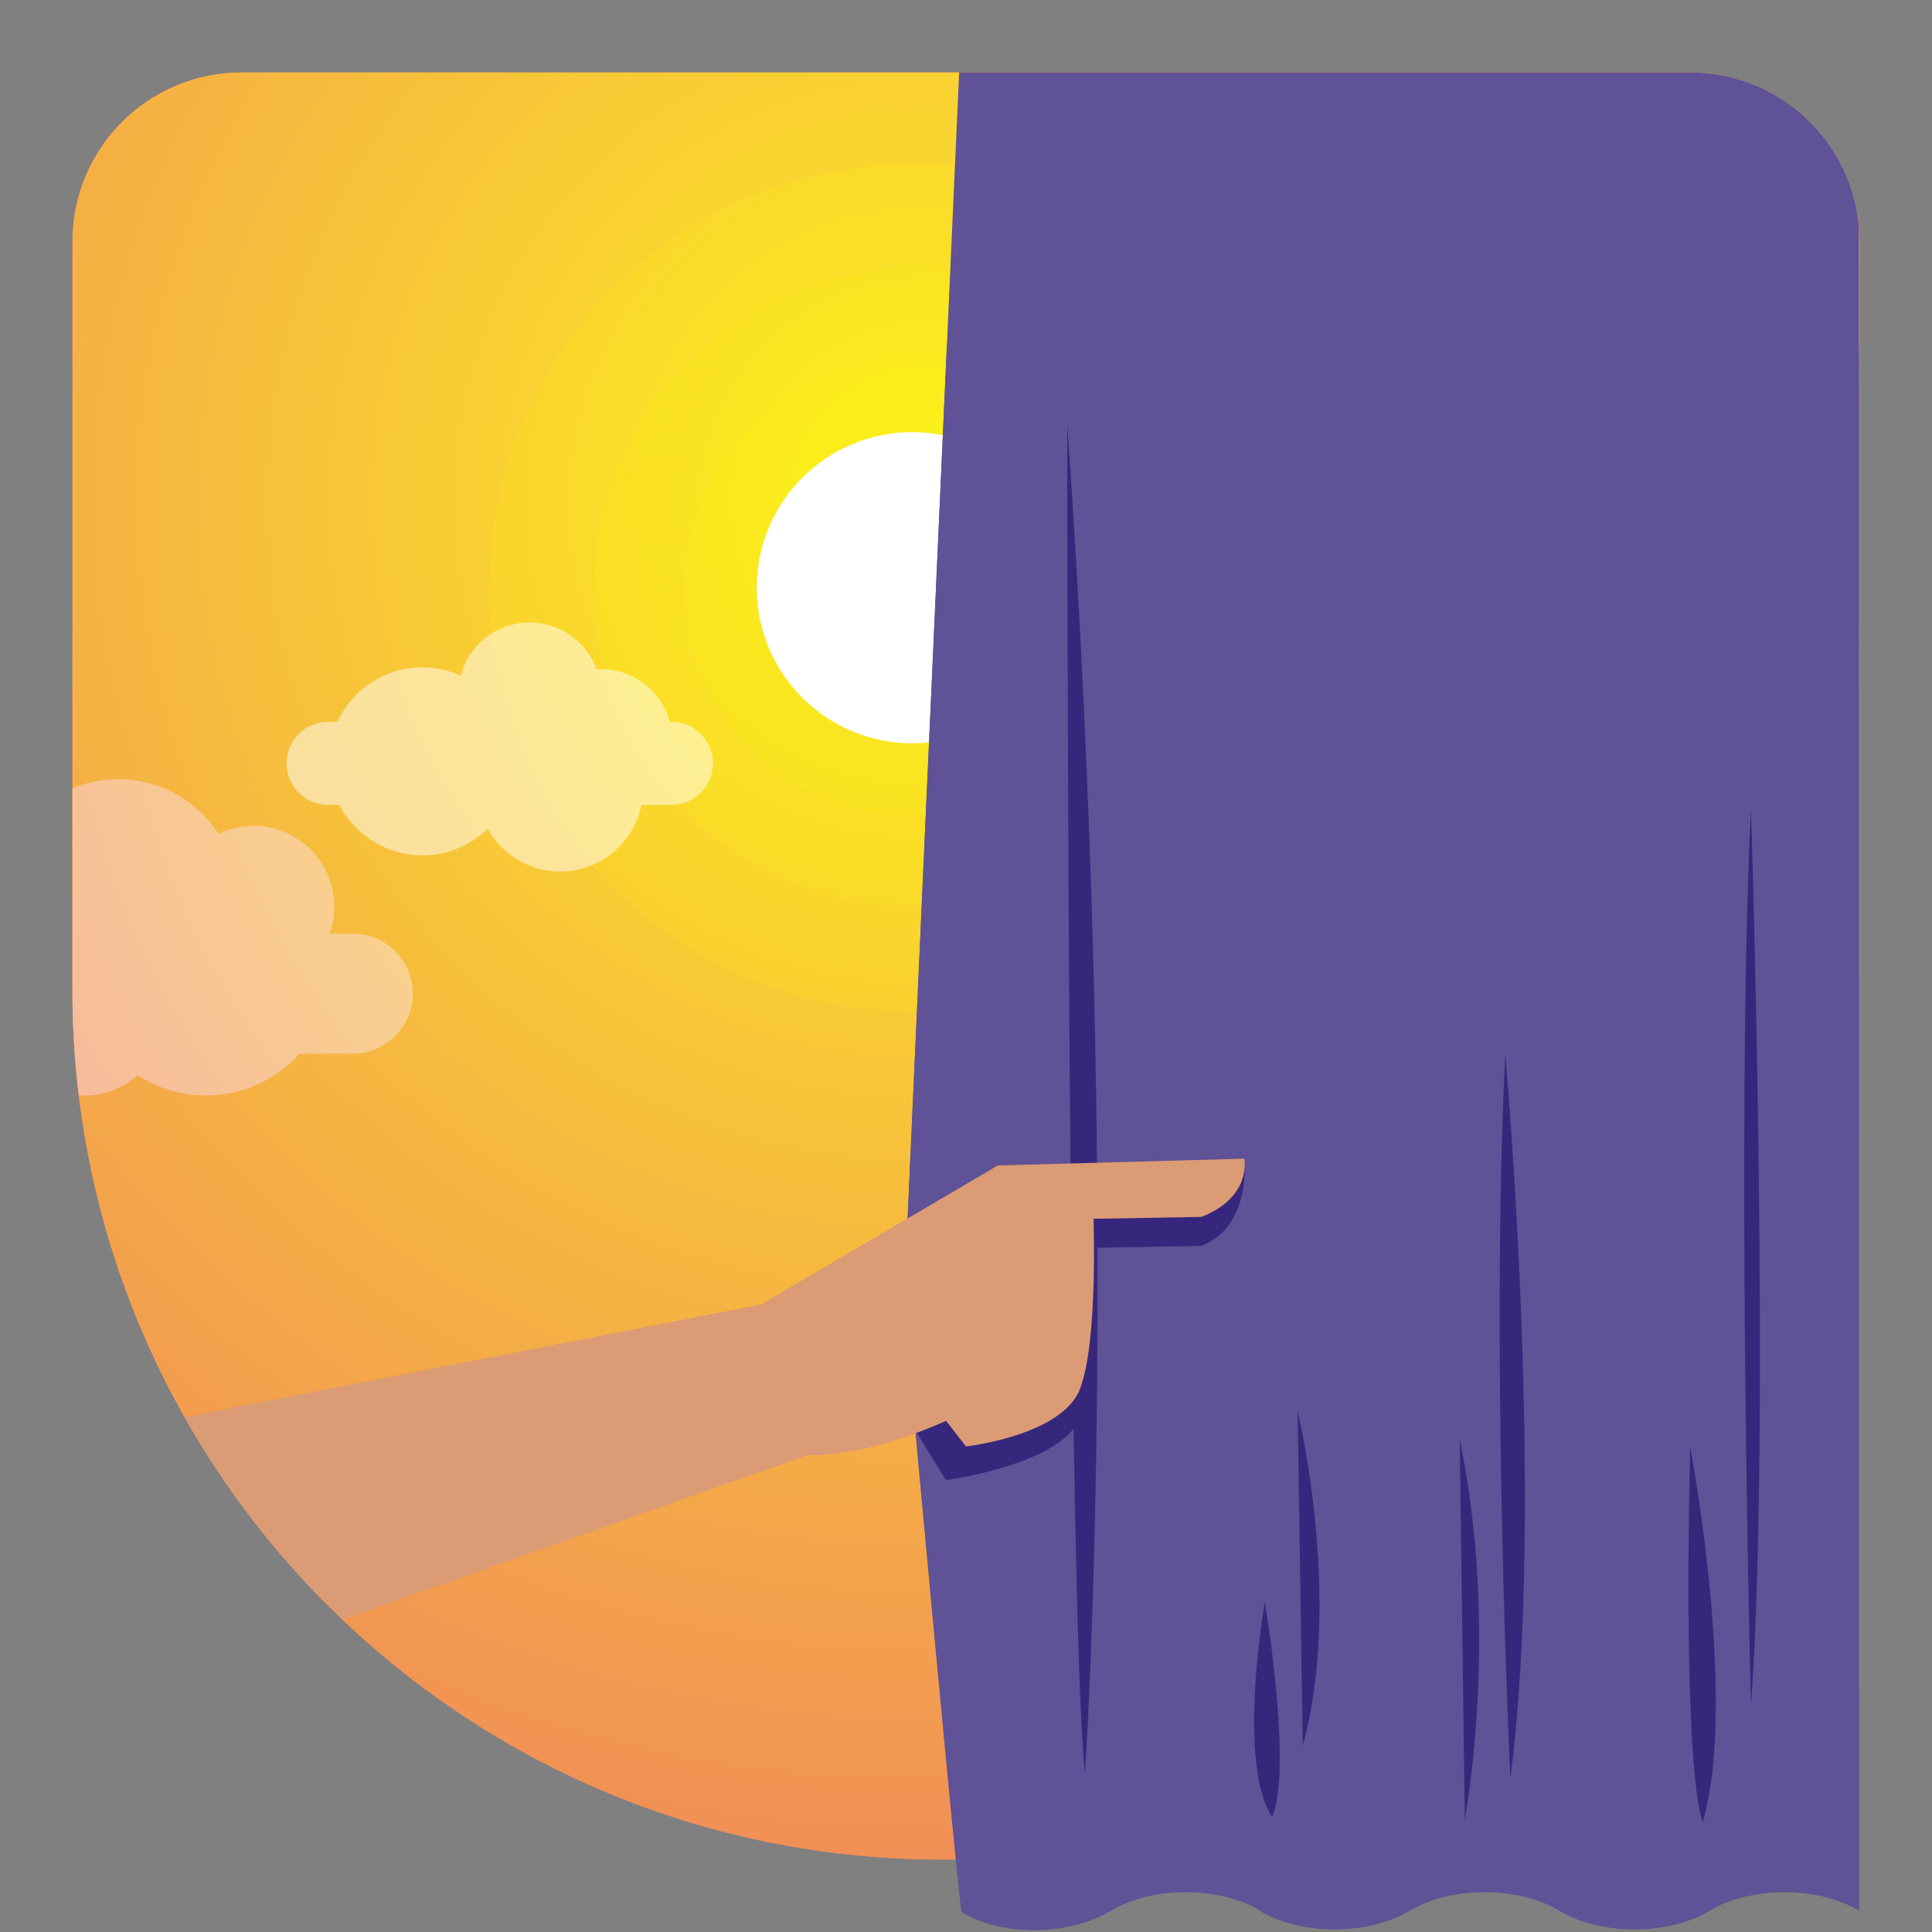
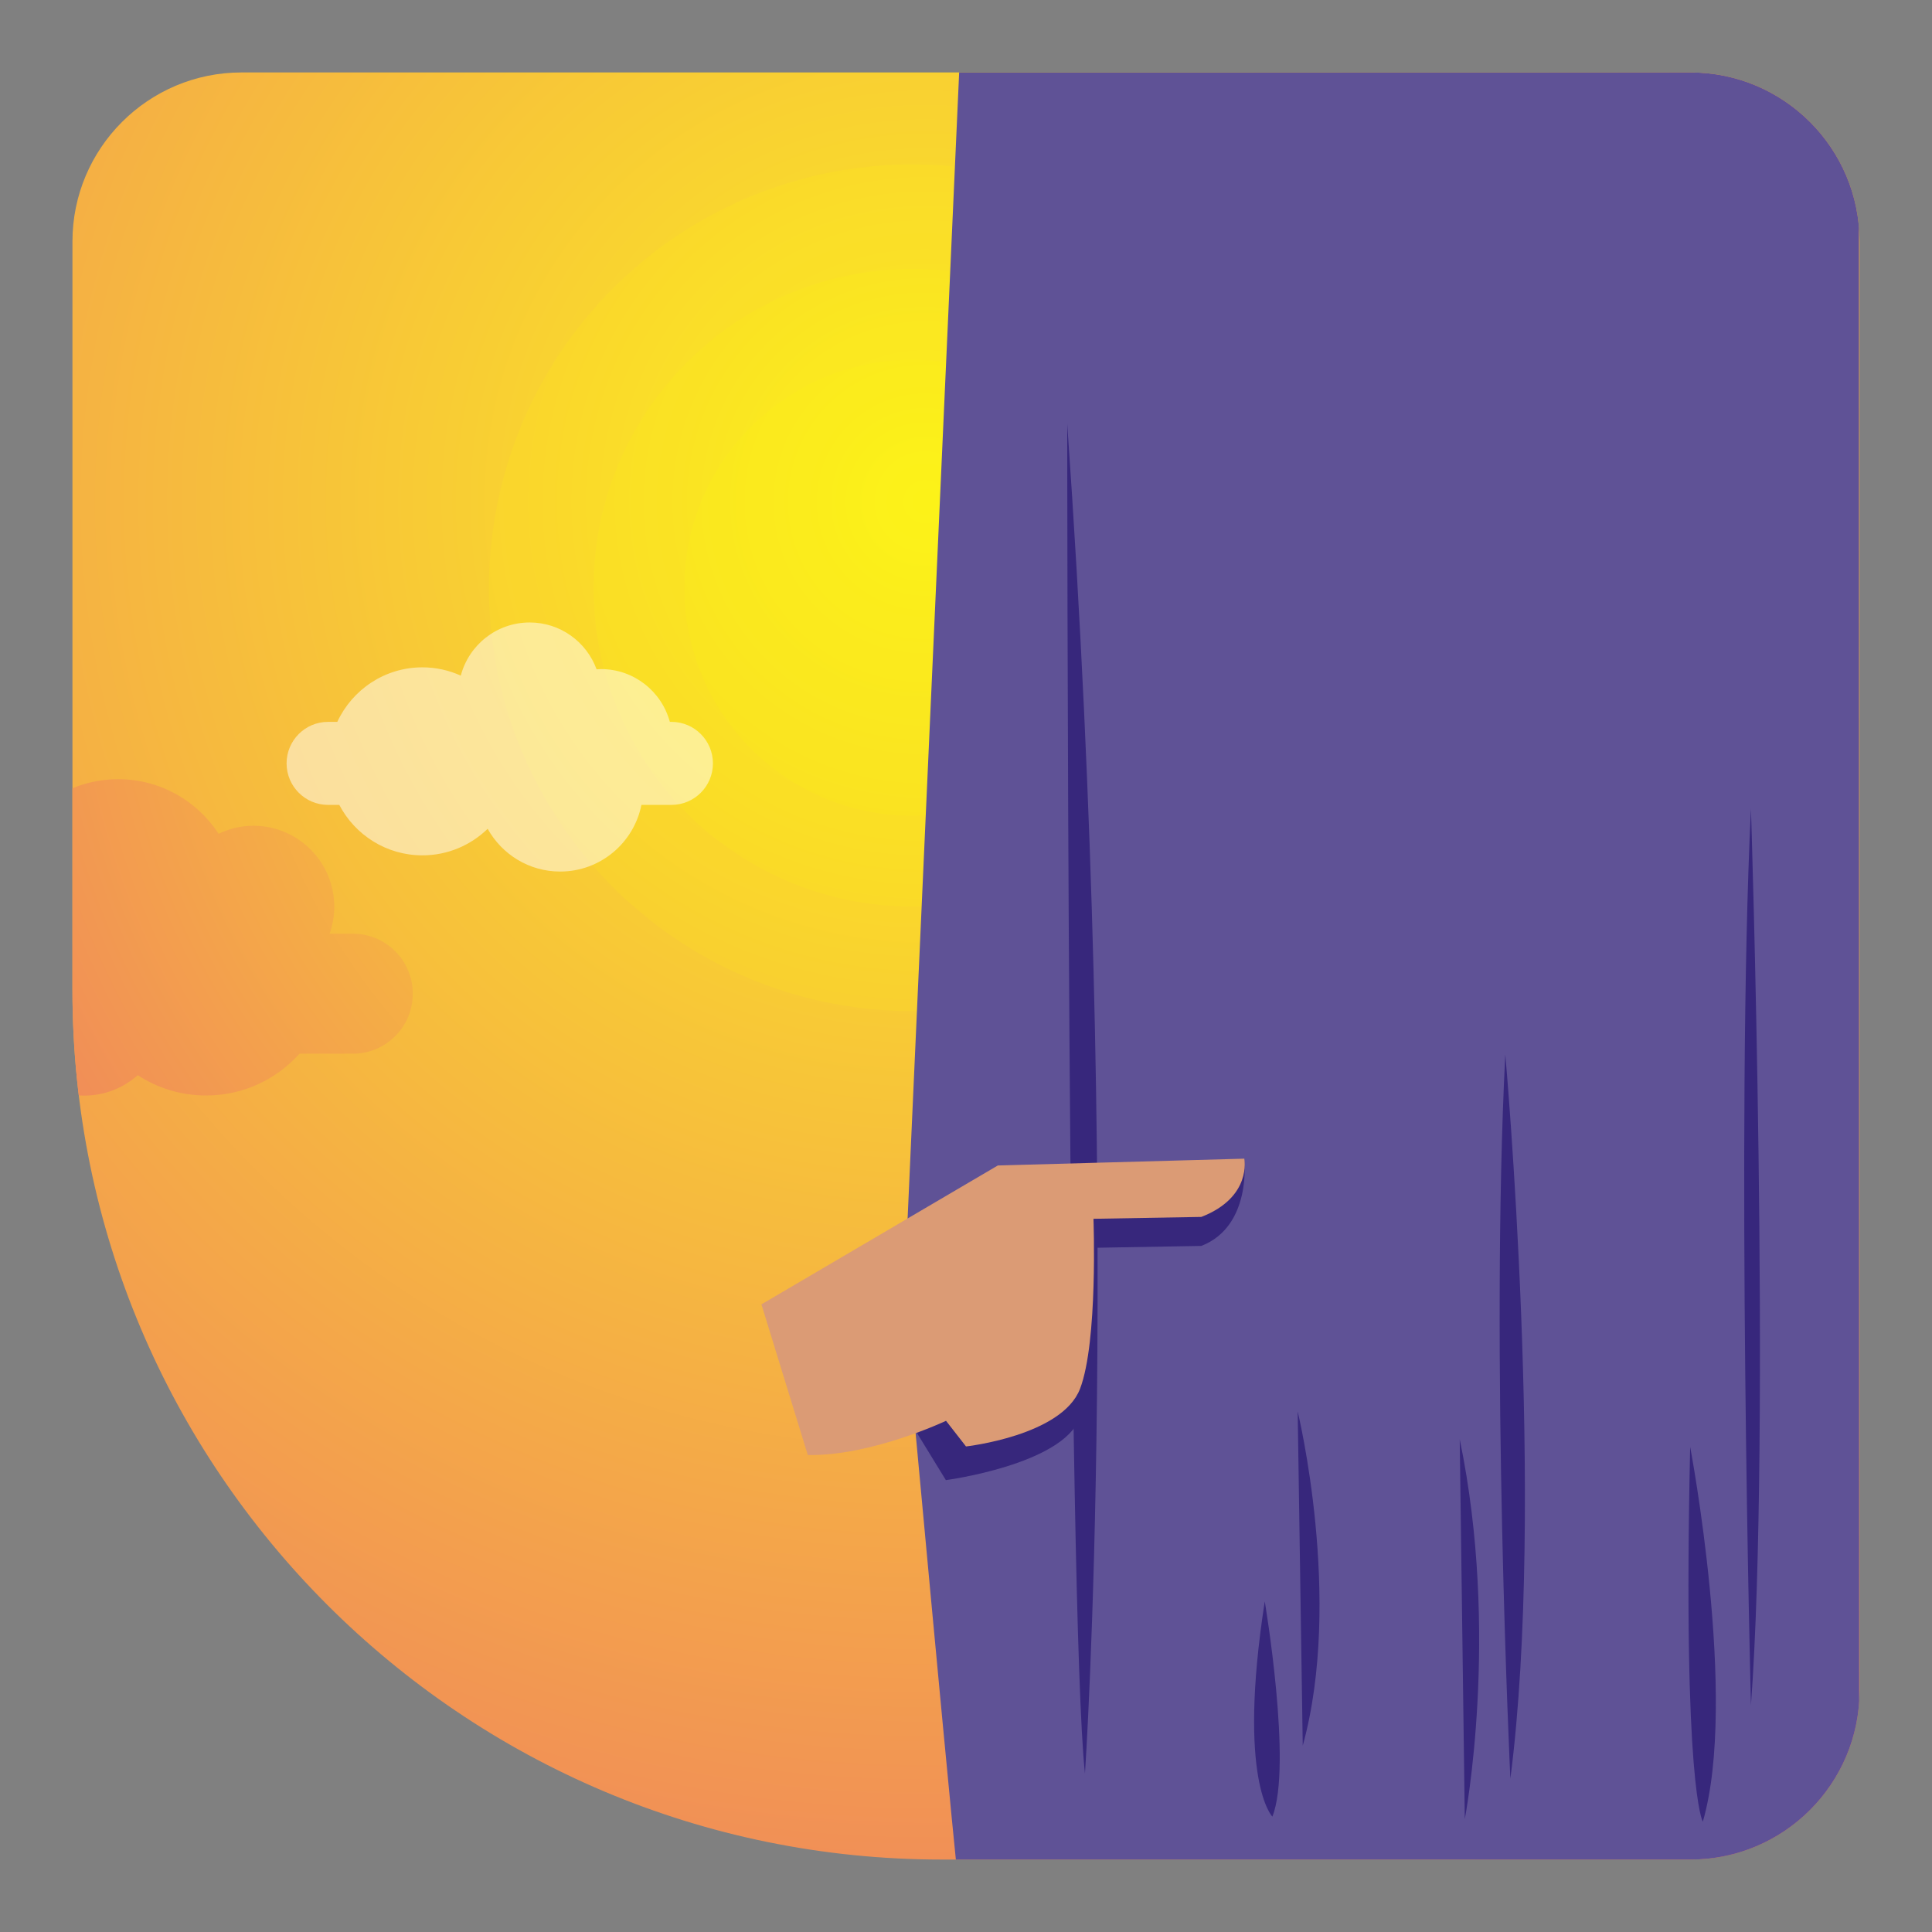
<svg xmlns="http://www.w3.org/2000/svg" xmlns:xlink="http://www.w3.org/1999/xlink" id="Layer_1" data-name="Layer 1" viewBox="0 0 800 800">
  <rect x="0" y="0" width="800" height="800" fill="#808080" stroke="none" />
  <defs>
    <style>
      .cls-1 {
        clip-path: url(#clippath);
      }

      .cls-2 {
        fill: none;
      }

      .cls-2, .cls-3, .cls-4, .cls-5, .cls-6, .cls-7, .cls-8, .cls-9, .cls-10, .cls-11 {
        stroke-width: 0px;
      }

      .cls-3 {
        opacity: .4;
      }

      .cls-3, .cls-7, .cls-11 {
        fill: #fff;
      }

      .cls-4 {
        fill: #ff0;
        opacity: .1;
      }

      .cls-12 {
        fill: url(#radial-gradient);
        stroke: url(#radial-gradient-2);
        stroke-miterlimit: 10;
      }

      .cls-5 {
        fill: url(#radial-gradient-3);
      }

      .cls-6 {
        fill: url(#radial-gradient-4);
      }

      .cls-7 {
        opacity: .5;
      }

      .cls-8 {
        fill: #5f5296;
      }

      .cls-9 {
        fill: #37277c;
      }

      .cls-10 {
        fill: #db9b75;
      }
    </style>
    <clipPath id="clippath">
      <path class="cls-2" d="m100,30h600c38.63,0,70,31.37,70,70v600c0,38.63-31.37,70-70,70h-310c-198.69,0-360-161.31-360-360V100c0-38.63,31.37-70,70-70Z" />
    </clipPath>
    <radialGradient id="radial-gradient" cx="438.44" cy="399.42" fx="438.44" fy="399.42" r="399.94" gradientTransform="translate(822.86) rotate(-180) scale(1 -1)" gradientUnits="userSpaceOnUse">
      <stop offset="0" stop-color="#fcee21" />
      <stop offset="1" stop-color="#ed6b6b" />
    </radialGradient>
    <radialGradient id="radial-gradient-2" cx="438.44" fx="438.44" r="400.44" xlink:href="#radial-gradient" />
    <radialGradient id="radial-gradient-3" cx="439.81" cy="207.79" fx="439.81" fy="207.79" r="783.06" xlink:href="#radial-gradient" />
    <radialGradient id="radial-gradient-4" cx="455.76" cy="248.93" fx="455.76" fy="248.93" r="535.12" xlink:href="#radial-gradient" />
  </defs>
  <g class="cls-1">
-     <rect class="cls-12" x="-32.81" y="17.56" width="834.45" height="763.73" />
    <circle class="cls-5" cx="388.43" cy="398.41" r="513.64" />
    <circle class="cls-4" cx="377.77" cy="243.37" r="94.38" />
    <circle class="cls-4" cx="377.77" cy="243.37" r="132.01" />
    <circle class="cls-4" cx="377.77" cy="243.37" r="175.32" />
-     <circle class="cls-11" cx="377.77" cy="243.37" r="64.42" />
    <g>
      <path class="cls-6" d="m23.2,329.87c7.51-4.58,16.31-7.22,25.75-7.22,17.41,0,32.72,8.99,41.57,22.59,4.37-2.1,9.25-3.31,14.42-3.31,18.49,0,33.48,15.01,33.48,33.53,0,3.92-.71,7.67-1.94,11.17h9.64c13.7,0,24.8,11.12,24.8,24.84,0,13.72-11.1,24.84-24.8,24.84h-22.11c-9.51,10.62-23.3,17.31-38.67,17.31-10.45,0-20.17-3.1-28.31-8.42-5.91,5.26-13.67,8.47-22.19,8.47-2.52,0-4.97-.29-7.33-.82-5.07-23.76-7.75-48.4-7.75-73.67,0-16.74,1.17-33.2,3.44-49.32Z" />
-       <path class="cls-3" d="m23.2,329.87c7.51-4.58,16.31-7.22,25.75-7.22,17.41,0,32.72,8.99,41.57,22.59,4.37-2.1,9.25-3.31,14.42-3.31,18.49,0,33.48,15.01,33.48,33.53,0,3.92-.71,7.67-1.94,11.17h9.64c13.7,0,24.8,11.12,24.8,24.84,0,13.72-11.1,24.84-24.8,24.84h-22.11c-9.51,10.62-23.3,17.31-38.67,17.31-10.45,0-20.17-3.1-28.31-8.42-5.91,5.26-13.67,8.47-22.19,8.47-2.52,0-4.97-.29-7.33-.82-5.07-23.76-7.75-48.4-7.75-73.67,0-16.74,1.17-33.2,3.44-49.32Z" />
    </g>
    <path class="cls-7" d="m135.84,298.9h3.84c6.17-13.31,19.61-22.57,35.23-22.57,5.67,0,11.03,1.24,15.89,3.43,3.35-12.67,14.84-22.01,28.53-22.01,12.74,0,23.56,8.09,27.71,19.4.61-.04,1.22-.09,1.84-.09,13.64,0,25.09,9.27,28.49,21.85h.67c9.48,0,17.17,7.7,17.17,17.19,0,9.5-7.69,17.19-17.17,17.19h-12.44c-3.15,15.74-17.02,27.6-33.66,27.6-12.91,0-24.14-7.15-30.01-17.7-7,6.79-16.51,10.99-27.02,10.99-14.96,0-27.92-8.48-34.42-20.89h-4.65c-9.48,0-17.17-7.7-17.17-17.19,0-9.5,7.69-17.19,17.17-17.19Z" />
    <path class="cls-8" d="m769.76,1.28l.1,789.94c-17.15-10.29-44.85-10.29-62,0-17.15,10.29-44.94,10.29-62.09,0h-.01c-17.15-10.29-44.94-10.29-62.09,0-17.15,10.29-44.94,10.29-62.09,0h.47c-17.15-10.29-44.94-10.29-62.09,0-17.15,10.29-44.64,10.85-61.79.55-.79.79-23.95-251.57-23.95-251.57L398.46,1.28" />
-     <path class="cls-10" d="m16.93,598.42l298.36-58.31,97.89-57.51,102.06-2.82s3.27,15.93-17.79,24.12l-44.67.78s1.91,50.87-5.55,70.36c-7.45,19.49-47.23,23.9-47.23,23.9l-8.27-10.61s-31.02,14.67-57.24,14.16L20.89,713.35s-3.96-50.2-3.96-114.94Z" />
  </g>
  <g>
-     <path class="cls-8" d="m769.78,142.64l.08,648.59c-17.15-10.29-44.85-10.29-62,0-17.15,10.29-44.94,10.29-62.09,0h-.01c-17.15-10.29-44.94-10.29-62.09,0-17.15,10.29-44.94,10.29-62.09,0h.47c-17.15-10.29-44.94-10.29-62.09,0-17.15,10.29-44.64,10.85-61.79.55-.79.79-23.95-251.57-23.95-251.57l17.89-397.57" />
    <g>
      <path class="cls-9" d="m625.41,736.49s-8.39-176.15-2.1-299.88c0,0,16.78,186.64,2.1,299.88Z" />
      <path class="cls-9" d="m606.54,753.27s14.68-76.54-2.1-157.28l2.1,157.28Z" />
      <path class="cls-9" d="m705.1,754.31s-8.39-13.63-5.24-155.18c0,0,19.92,104.85,5.24,155.18Z" />
      <path class="cls-9" d="m725.03,706.08s-6.29-242.21,0-371.18c0,0,8.39,257.94,0,371.18Z" />
      <path class="cls-9" d="m449.26,734.39s15.73-230.68-7.34-558.87c0,0,0,490.72,7.34,558.87Z" />
      <path class="cls-9" d="m537.34,584.45s18.87,77.59,2.1,138.41l-2.1-138.41Z" />
      <path class="cls-9" d="m523.71,663.09s11.53,68.15,3.15,89.13c0,0-14.68-14.68-3.15-89.13Z" />
    </g>
  </g>
  <path class="cls-9" d="m413.17,494.61l102.06-14.61s3.27,27.72-17.79,35.91l-44.67.78s1.91,50.87-5.55,70.36c-7.45,19.49-55.56,25.83-55.56,25.83l-13.28-21.66" />
  <path class="cls-10" d="m315.29,540.11l97.89-57.51,102.06-2.82s3.27,15.93-17.79,24.12l-44.67.78s1.91,50.87-5.55,70.36c-7.45,19.49-47.23,23.9-47.23,23.9l-8.27-10.61s-31.02,14.67-57.24,14.16" />
</svg>